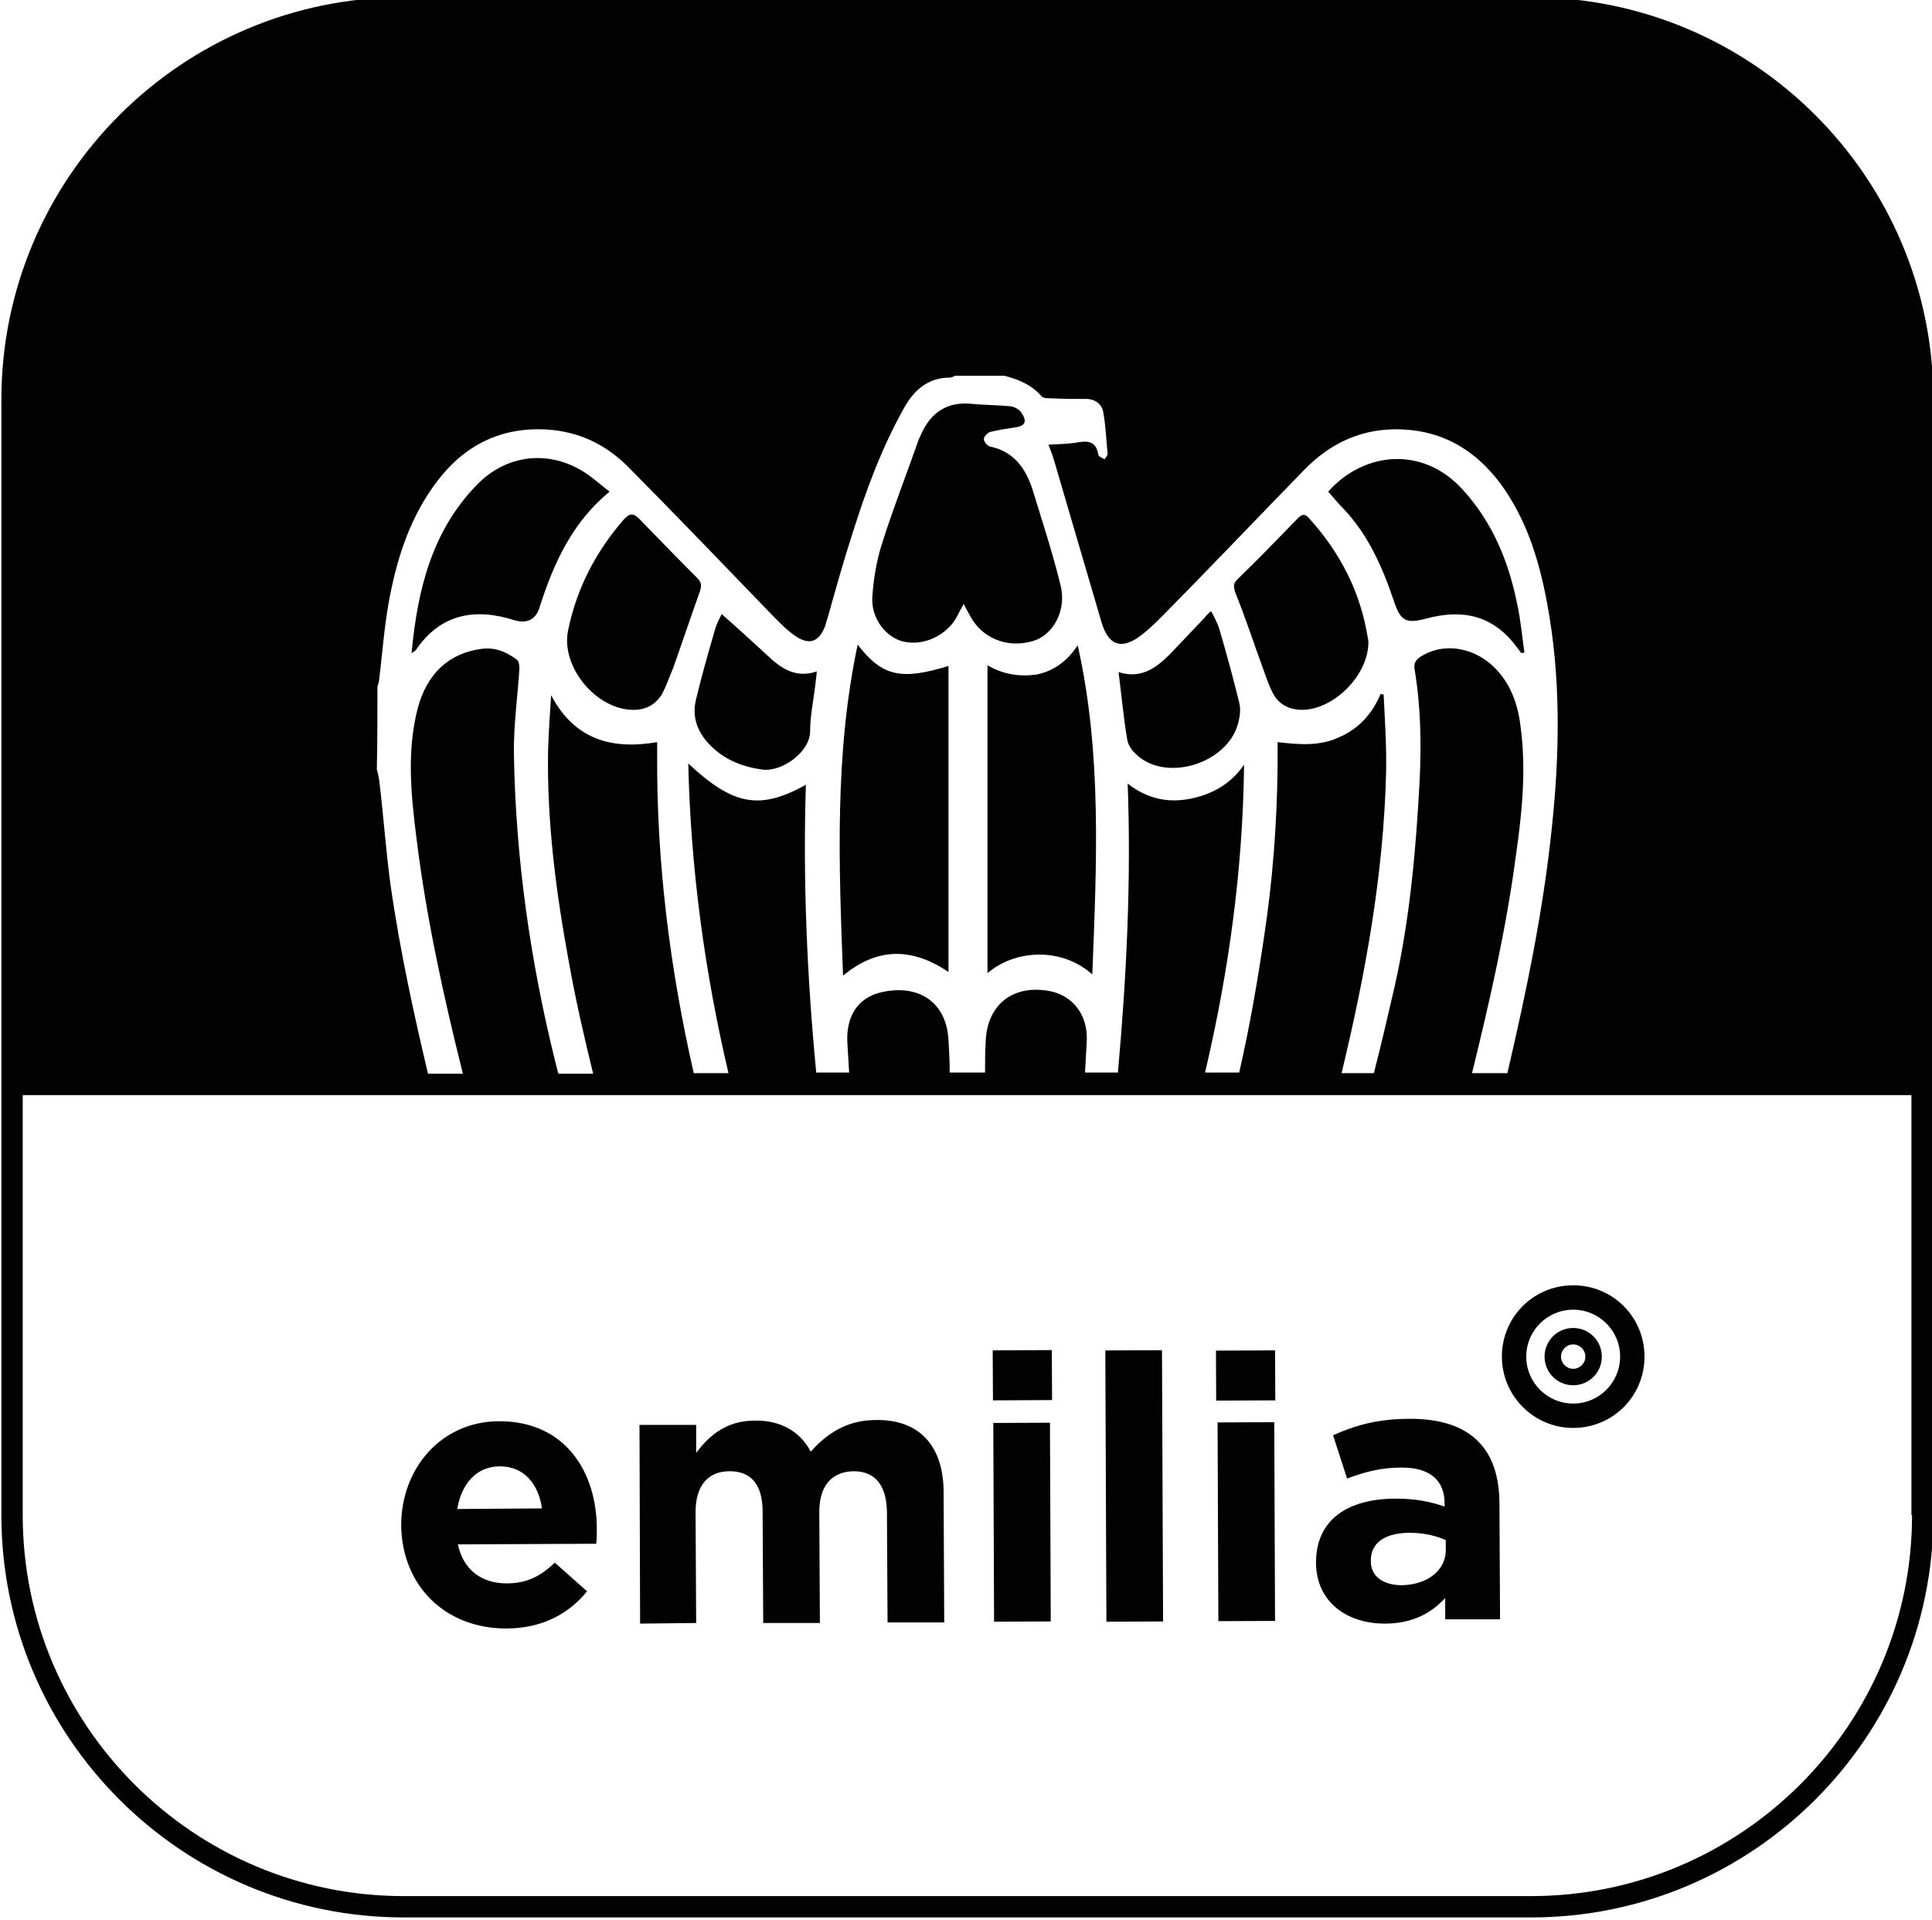
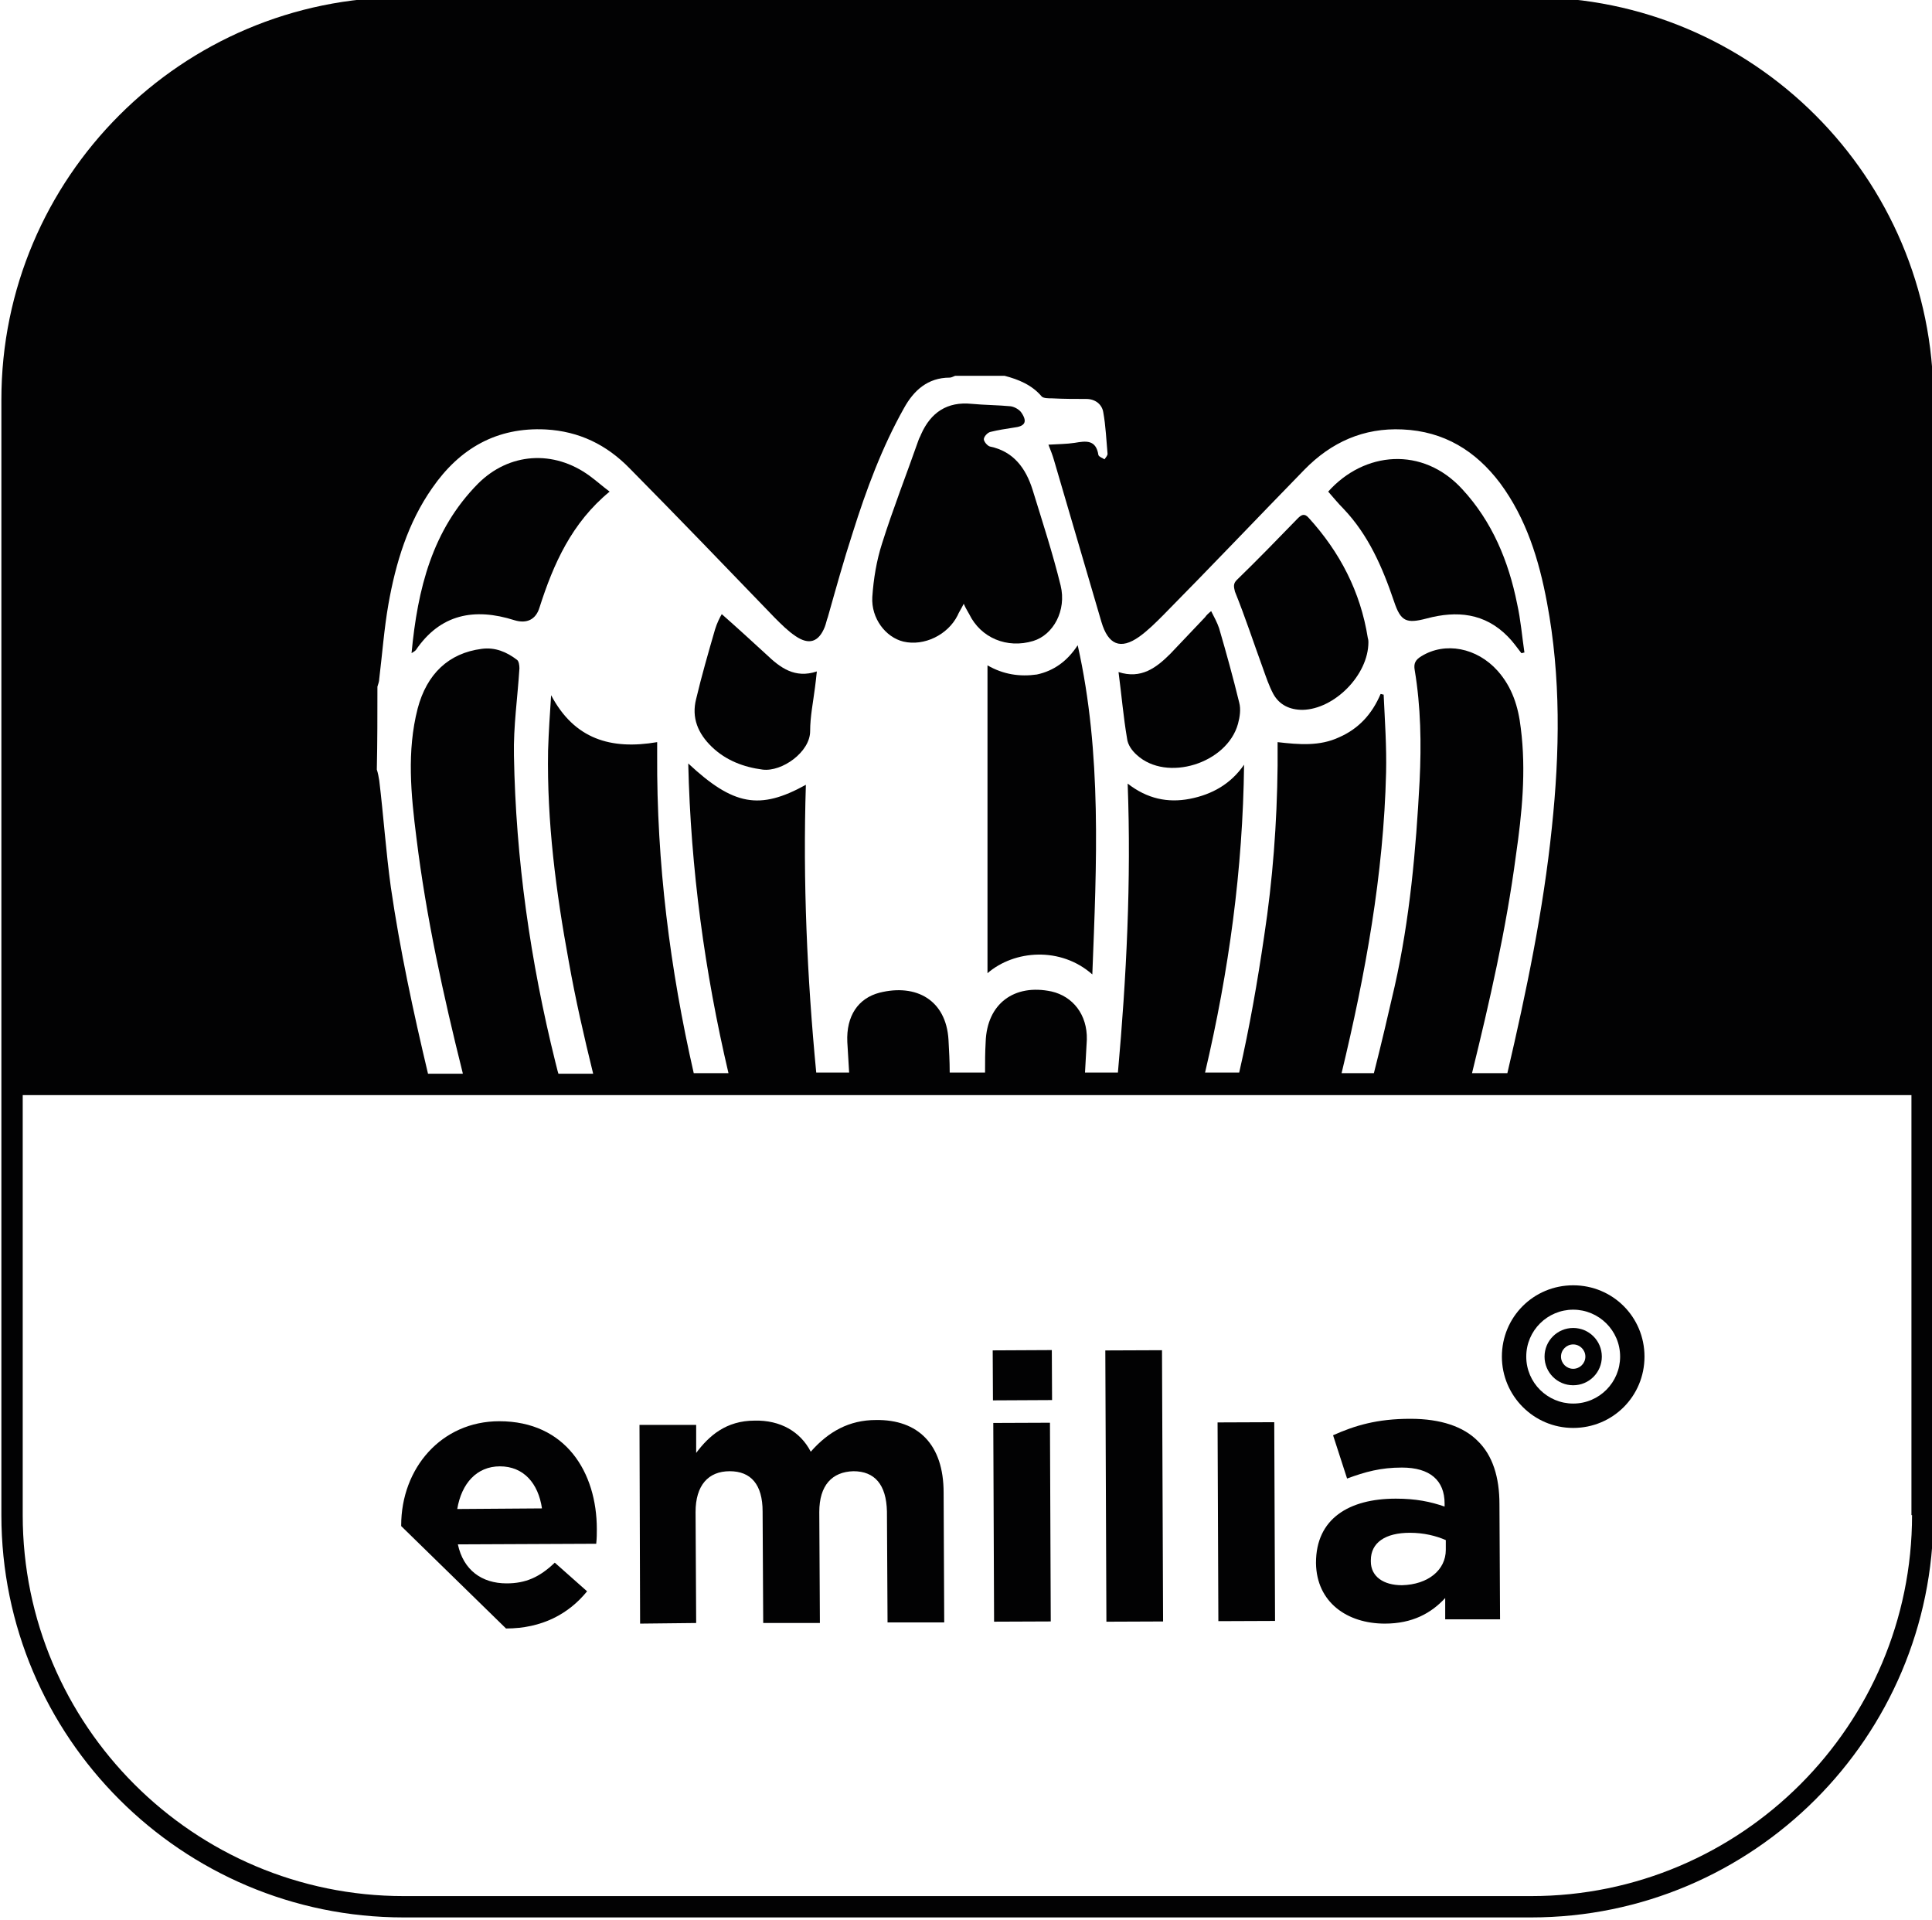
<svg xmlns="http://www.w3.org/2000/svg" version="1.1" id="Livello_1" x="0px" y="0px" viewBox="0 0 350 347.792" style="enable-background:new 0 0 350 347.792;" xml:space="preserve">
  <style type="text/css">
	.st0{fill:#020203;}
</style>
  <g>
    <g>
-       <path class="st0" d="M91.67,294.96c6.514,0,11.372-2.65,14.685-6.735l-5.852-5.189c-2.76,2.65-5.3,3.754-8.722,3.754    c-4.527,0-7.839-2.429-8.833-7.066l25.063-0.11c0.11-0.994,0.11-1.877,0.11-2.65c0-10.268-5.631-19.543-17.666-19.543    c-10.489,0-17.776,8.502-17.776,18.88v0.11C72.9,287.452,80.849,294.96,91.67,294.96z M90.565,265.591    c4.306,0,6.956,3.091,7.618,7.618l-15.347,0.11C83.61,268.682,86.37,265.591,90.565,265.591z" />
+       <path class="st0" d="M91.67,294.96c6.514,0,11.372-2.65,14.685-6.735l-5.852-5.189c-2.76,2.65-5.3,3.754-8.722,3.754    c-4.527,0-7.839-2.429-8.833-7.066l25.063-0.11c0.11-0.994,0.11-1.877,0.11-2.65c0-10.268-5.631-19.543-17.666-19.543    c-10.489,0-17.776,8.502-17.776,18.88v0.11z M90.565,265.591    c4.306,0,6.956,3.091,7.618,7.618l-15.347,0.11C83.61,268.682,86.37,265.591,90.565,265.591z" />
    </g>
    <g>
      <path class="st0" d="M126.118,293.966l-0.11-20.095c0-4.858,2.319-7.397,6.183-7.397s5.962,2.429,5.962,7.287l0.11,20.205h10.268    l-0.11-20.095c0-4.858,2.319-7.287,6.183-7.397c3.864,0,5.962,2.429,6.073,7.287l0.11,20.095h10.268l-0.11-23.517    c0-8.722-4.637-13.249-12.256-13.139c-4.858,0-8.612,2.098-11.814,5.741c-1.877-3.644-5.52-5.741-10.158-5.631    c-5.189,0-8.281,2.76-10.599,5.852v-5.079h-10.268l0.11,35.994L126.118,293.966z" />
    </g>
    <g>
      <rect x="180.11" y="257.644" transform="matrix(1 -0.004 0.004 1 -1.198 0.809)" class="st0" width="10.268" height="35.994" />
    </g>
    <g>
      <rect x="179.779" y="244.616" transform="matrix(1 -0.005 0.005 1 -1.165 0.87)" class="st0" width="10.71" height="9.054" />
    </g>
    <g>
      <rect x="200.426" y="244.505" transform="matrix(1 -0.004 0.004 1 -1.165 0.894)" class="st0" width="10.268" height="49.133" />
    </g>
    <g>
-       <rect x="220.411" y="244.505" transform="matrix(1 -0.004 0.004 1 -1.105 1.007)" class="st0" width="10.71" height="9.054" />
-     </g>
+       </g>
    <g>
      <rect x="220.742" y="257.534" transform="matrix(1 -0.004 0.004 1 -1.198 0.986)" class="st0" width="10.268" height="35.994" />
    </g>
    <path class="st0" d="M250.881,294.077c4.968,0,8.391-1.877,10.931-4.637v3.864h9.937l-0.11-20.867   c0-4.858-1.215-8.833-3.975-11.483c-2.539-2.539-6.625-3.975-12.145-3.975c-6.073,0-10.047,1.215-14.022,2.981l2.539,7.839   c3.312-1.215,6.073-1.987,9.937-1.987c5.079,0,7.729,2.319,7.729,6.514v0.552c-2.539-0.883-5.189-1.435-8.833-1.435   c-8.502,0-14.464,3.644-14.464,11.593v0.11C238.515,290.212,244.035,294.077,250.881,294.077z M248.341,282.594   c0-3.202,2.65-4.968,7.066-4.968c2.539,0,4.748,0.552,6.514,1.325v1.767c0,3.643-3.202,6.293-7.95,6.404   c-3.312,0-5.631-1.546-5.631-4.306L248.341,282.594L248.341,282.594z" />
    <path class="st0" d="M284.998,258.635c7.177,0,12.918-5.741,12.918-12.918s-5.741-12.918-12.918-12.918   c-7.177,0-12.918,5.741-12.918,12.918C272.08,252.783,277.821,258.635,284.998,258.635z M284.998,237.215   c4.637,0,8.502,3.754,8.502,8.502c0,4.637-3.754,8.502-8.502,8.502c-4.637,0-8.502-3.754-8.502-8.502   C276.496,240.969,280.36,237.215,284.998,237.215z" />
    <path class="st0" d="M284.998,250.906c2.871,0,5.189-2.319,5.189-5.189s-2.319-5.189-5.189-5.189s-5.189,2.319-5.189,5.189   C279.808,248.588,282.127,250.906,284.998,250.906z M284.998,243.509c1.215,0,2.208,0.994,2.208,2.208   c0,1.215-0.994,2.208-2.208,2.208c-1.215,0-2.208-0.994-2.208-2.208C282.789,244.503,283.783,243.509,284.998,243.509z" />
    <g>
      <g>
        <path class="st0" d="M178.894,120.512c0,18.77,0,37.098,0,55.757c4.858-4.196,13.249-4.858,18.991,0.221     c0.773-19.984,1.767-39.968-2.65-59.621c-1.877,2.871-4.306,4.637-7.397,5.3C184.745,122.61,181.764,122.168,178.894,120.512z" />
      </g>
      <g>
        <path class="st0" d="M205.944,136.742c5.41,4.968,16.341,1.546,18.328-5.631c0.331-1.215,0.552-2.65,0.221-3.864     c-1.104-4.527-2.319-8.943-3.644-13.47c-0.331-0.994-0.883-1.987-1.435-3.091c-0.552,0.442-0.883,0.773-1.104,1.104     c-2.098,2.208-4.196,4.416-6.293,6.625c-2.539,2.539-5.3,4.637-9.385,3.312c0.552,4.196,0.883,8.17,1.546,12.035     C204.288,134.865,205.061,135.969,205.944,136.742z" />
      </g>
      <g>
        <path class="st0" d="M252.537,108.919c1.215,3.644,2.208,4.085,5.962,3.091c5.41-1.435,10.489-0.994,14.685,3.312     c0.883,0.883,1.656,1.987,2.429,2.981c0.221,0,0.331-0.11,0.552-0.11c-0.442-2.981-0.662-5.852-1.325-8.833     c-1.546-7.729-4.527-14.905-9.937-20.757c-7.177-7.839-17.776-6.845-24.29,0.442c0.883,0.994,1.767,2.098,2.76,3.091     C247.9,96.884,250.439,102.736,252.537,108.919z" />
      </g>
      <g>
        <path class="st0" d="M228.799,121.064c0.552,1.546,1.104,3.202,1.877,4.637c1.104,1.987,2.981,2.871,5.3,2.871     c5.741-0.11,11.924-6.293,11.924-12.256c0-0.11,0-0.442-0.11-0.773c-1.325-8.391-5.079-15.568-10.71-21.751     c-0.773-0.883-1.325-0.552-1.987,0.11c-3.644,3.754-7.287,7.508-11.041,11.151c-0.662,0.662-0.552,1.215-0.331,2.098     C225.597,111.79,227.143,116.537,228.799,121.064z" />
      </g>
      <g>
        <path class="st0" d="M163.657,116.206c3.754,0.883,8.06-1.215,9.826-4.748c0.221-0.552,0.552-0.994,1.104-2.098     c0.442,0.994,0.773,1.435,0.994,1.877c2.098,4.306,6.845,6.293,11.593,4.858c3.644-1.104,6.073-5.521,4.968-10.047     c-1.435-5.852-3.312-11.593-5.079-17.334c-1.215-3.864-3.423-6.956-7.729-7.839c-0.442-0.11-1.104-0.883-1.104-1.325     c0-0.442,0.662-1.215,1.215-1.325c1.325-0.331,2.76-0.552,4.196-0.773c1.987-0.221,2.539-0.994,1.435-2.65     c-0.331-0.552-1.215-1.104-1.987-1.215c-2.319-0.221-4.748-0.221-7.066-0.442c-4.416-0.442-7.397,1.546-9.164,5.521     c-0.11,0.331-0.331,0.662-0.442,0.994c-2.208,6.293-4.637,12.476-6.625,18.77c-0.994,3.091-1.546,6.404-1.767,9.716     C157.805,112.01,160.455,115.433,163.657,116.206z" />
      </g>
      <g>
        <path class="st0" d="M277.379-0.497H73.121C32.931-0.497,0.25,32.184,0.25,72.373v202.05c0,40.189,32.681,72.871,72.871,72.871     h204.259c40.189,0,72.871-32.681,72.871-72.871V72.373C350.25,32.184,317.569-0.497,277.379-0.497z M68.373,124.376     c0.11-0.442,0.331-0.883,0.331-1.435c0.552-4.527,0.883-9.054,1.656-13.47c1.325-7.508,3.533-14.795,7.95-21.088     c4.968-7.177,11.703-11.041,20.536-10.599c6.073,0.331,11.041,2.76,15.237,7.066c8.833,8.943,17.555,17.997,26.278,27.05     c1.215,1.215,2.429,2.429,3.754,3.312c2.429,1.656,4.196,1.104,5.3-1.656c0.221-0.552,0.331-1.215,0.552-1.767     c1.435-5.079,2.871-10.268,4.527-15.347c2.429-7.729,5.3-15.457,9.274-22.524c1.767-3.202,4.306-5.521,8.281-5.521     c0.331,0,0.662-0.221,0.994-0.331c2.981,0,5.962,0,8.943,0c2.539,0.662,4.968,1.656,6.735,3.754     c0.331,0.331,1.215,0.331,1.877,0.331c2.098,0.11,4.085,0.11,6.183,0.11c1.656,0,2.871,0.994,3.091,2.429     c0.442,2.429,0.552,5.079,0.773,7.508c0,0.331-0.331,0.662-0.552,0.994c-0.331-0.221-0.994-0.442-1.104-0.773     c-0.442-2.871-2.319-2.539-4.306-2.208c-1.435,0.221-2.981,0.221-4.748,0.331c0.442,1.104,0.773,1.987,0.994,2.76     c2.871,9.826,5.741,19.543,8.612,29.369c1.215,4.085,3.423,5.079,6.845,2.65c1.546-1.104,2.981-2.539,4.306-3.864     c8.612-8.722,17.114-17.666,25.615-26.388c4.858-4.968,10.71-7.618,17.776-7.287c7.508,0.331,13.249,3.864,17.666,9.716     c4.748,6.404,7.066,13.912,8.502,21.64c2.539,13.47,2.319,27.161,0.883,40.741c-1.546,15.016-4.637,29.811-8.06,44.495h-6.404     c3.202-13.028,6.183-26.057,7.95-39.416c1.104-7.618,1.877-15.347,0.883-23.076c-0.442-3.864-1.546-7.397-4.196-10.379     c-3.754-4.196-9.495-5.3-13.801-2.65c-1.104,0.662-1.435,1.325-1.215,2.539c1.104,6.625,1.215,13.36,0.883,20.095     c-0.662,12.476-1.767,24.953-4.527,37.208c-1.215,5.3-2.429,10.489-3.754,15.678h-5.852c4.306-17.886,7.618-35.994,8.06-54.432     c0.11-4.748-0.221-9.385-0.442-14.132c-0.221,0-0.331-0.11-0.552-0.11c-1.546,3.644-3.975,6.293-7.508,7.839     c-3.533,1.656-7.287,1.325-11.151,0.883c0,1.546,0,2.981,0,4.306c-0.11,10.379-0.883,20.647-2.429,30.804     c-1.215,8.281-2.65,16.562-4.527,24.732h-6.183c4.306-18.328,6.845-36.767,7.066-55.757c-2.429,3.533-5.852,5.41-9.826,6.183     s-7.729,0-11.262-2.76c0.662,17.666-0.221,35.11-1.767,52.334h-5.962c0.11-1.987,0.221-3.975,0.331-5.962     c0.11-4.527-2.539-7.839-6.404-8.722c-6.735-1.435-11.703,2.208-11.924,9.164c-0.11,1.877-0.11,3.644-0.11,5.52h-6.404     c0-1.987-0.11-3.975-0.221-5.962c-0.442-7.177-5.852-10.158-12.476-8.502c-3.864,0.994-6.073,4.196-5.852,8.943     c0.11,1.877,0.221,3.644,0.331,5.521h-5.962c-1.656-17.224-2.429-34.669-1.877-52.114c-8.391,4.637-13.139,3.754-21.309-3.864     c0.442,19.101,2.981,37.76,7.287,56.088h-6.293c-4.306-18.88-6.735-38.091-6.625-57.634c0-0.773,0-1.435,0-2.319     c-8.391,1.435-15.016-0.552-19.211-8.502c-0.221,3.312-0.442,6.625-0.552,10.047c-0.221,12.918,1.435,25.615,3.754,38.202     c1.215,6.845,2.76,13.58,4.416,20.315h-6.293c-0.221-0.662-0.331-1.325-0.552-2.098c-4.527-18.218-7.177-36.767-7.508-55.536     c-0.11-5.3,0.662-10.489,0.994-15.789c0-0.552-0.11-1.325-0.442-1.546c-1.877-1.435-3.975-2.319-6.404-1.987     c-5.962,0.773-9.937,4.527-11.593,10.82c-1.987,7.729-1.215,15.568-0.221,23.407c1.767,14.353,4.858,28.486,8.391,42.618v0.11     h-6.293c-2.65-11.151-5.079-22.413-6.735-33.785c-0.883-6.404-1.325-12.918-2.098-19.322c-0.11-0.662-0.221-1.325-0.442-1.987     C68.373,134.424,68.373,129.455,68.373,124.376z M346.386,274.424c0,37.981-30.915,69.006-69.006,69.006H73.121     c-37.981,0-69.006-30.915-69.006-69.006v-76.073h342.161v76.073H346.386z" />
      </g>
      <g>
-         <path class="st0" d="M114.745,128.572c2.208,0,3.975-0.883,5.189-2.871c0.773-1.435,1.325-3.091,1.987-4.637     c1.656-4.637,3.202-9.274,4.858-13.912c0.331-0.994,0.331-1.546-0.331-2.319c-3.533-3.533-7.066-7.177-10.599-10.82     c-1.104-1.104-1.767-1.104-2.871,0.11c-5.079,5.852-8.502,12.476-10.047,19.984C101.496,120.733,108.01,128.572,114.745,128.572z     " />
-       </g>
+         </g>
      <g>
-         <path class="st0" d="M171.827,176.048c0-18.438,0-36.877,0-55.426c-8.612,2.65-12.035,1.877-16.451-3.864     c-4.196,19.763-3.423,39.637-2.65,59.953C159.13,171.411,165.424,171.742,171.827,176.048z" />
-       </g>
+         </g>
      <g>
        <path class="st0" d="M93.215,112.342c2.208,0.662,3.864-0.11,4.527-2.319c2.539-7.95,5.852-15.347,12.697-20.978     c-1.325-0.994-2.429-1.987-3.644-2.871c-6.514-4.748-14.574-4.196-20.205,1.435C78.31,96.001,75.66,106.6,74.556,118.304     c0.552-0.331,0.662-0.442,0.773-0.552C79.745,111.238,85.928,110.023,93.215,112.342z" />
      </g>
      <g>
        <path class="st0" d="M128.988,135.307c2.539,2.429,5.741,3.644,9.164,4.085c3.533,0.442,8.612-3.202,8.612-6.956     c0-2.65,0.552-5.3,0.883-7.95c0.11-0.883,0.221-1.767,0.331-2.871c-3.975,1.325-6.625-0.662-9.164-3.091     c-2.65-2.429-5.3-4.858-8.06-7.287c-0.331,0.552-0.883,1.656-1.215,2.76c-1.215,4.196-2.429,8.391-3.423,12.587     C125.234,130.007,126.449,132.878,128.988,135.307z" />
      </g>
    </g>
  </g>
  <g>
</g>
  <g>
</g>
  <g>
</g>
  <g>
</g>
  <g>
</g>
  <g>
</g>
</svg>